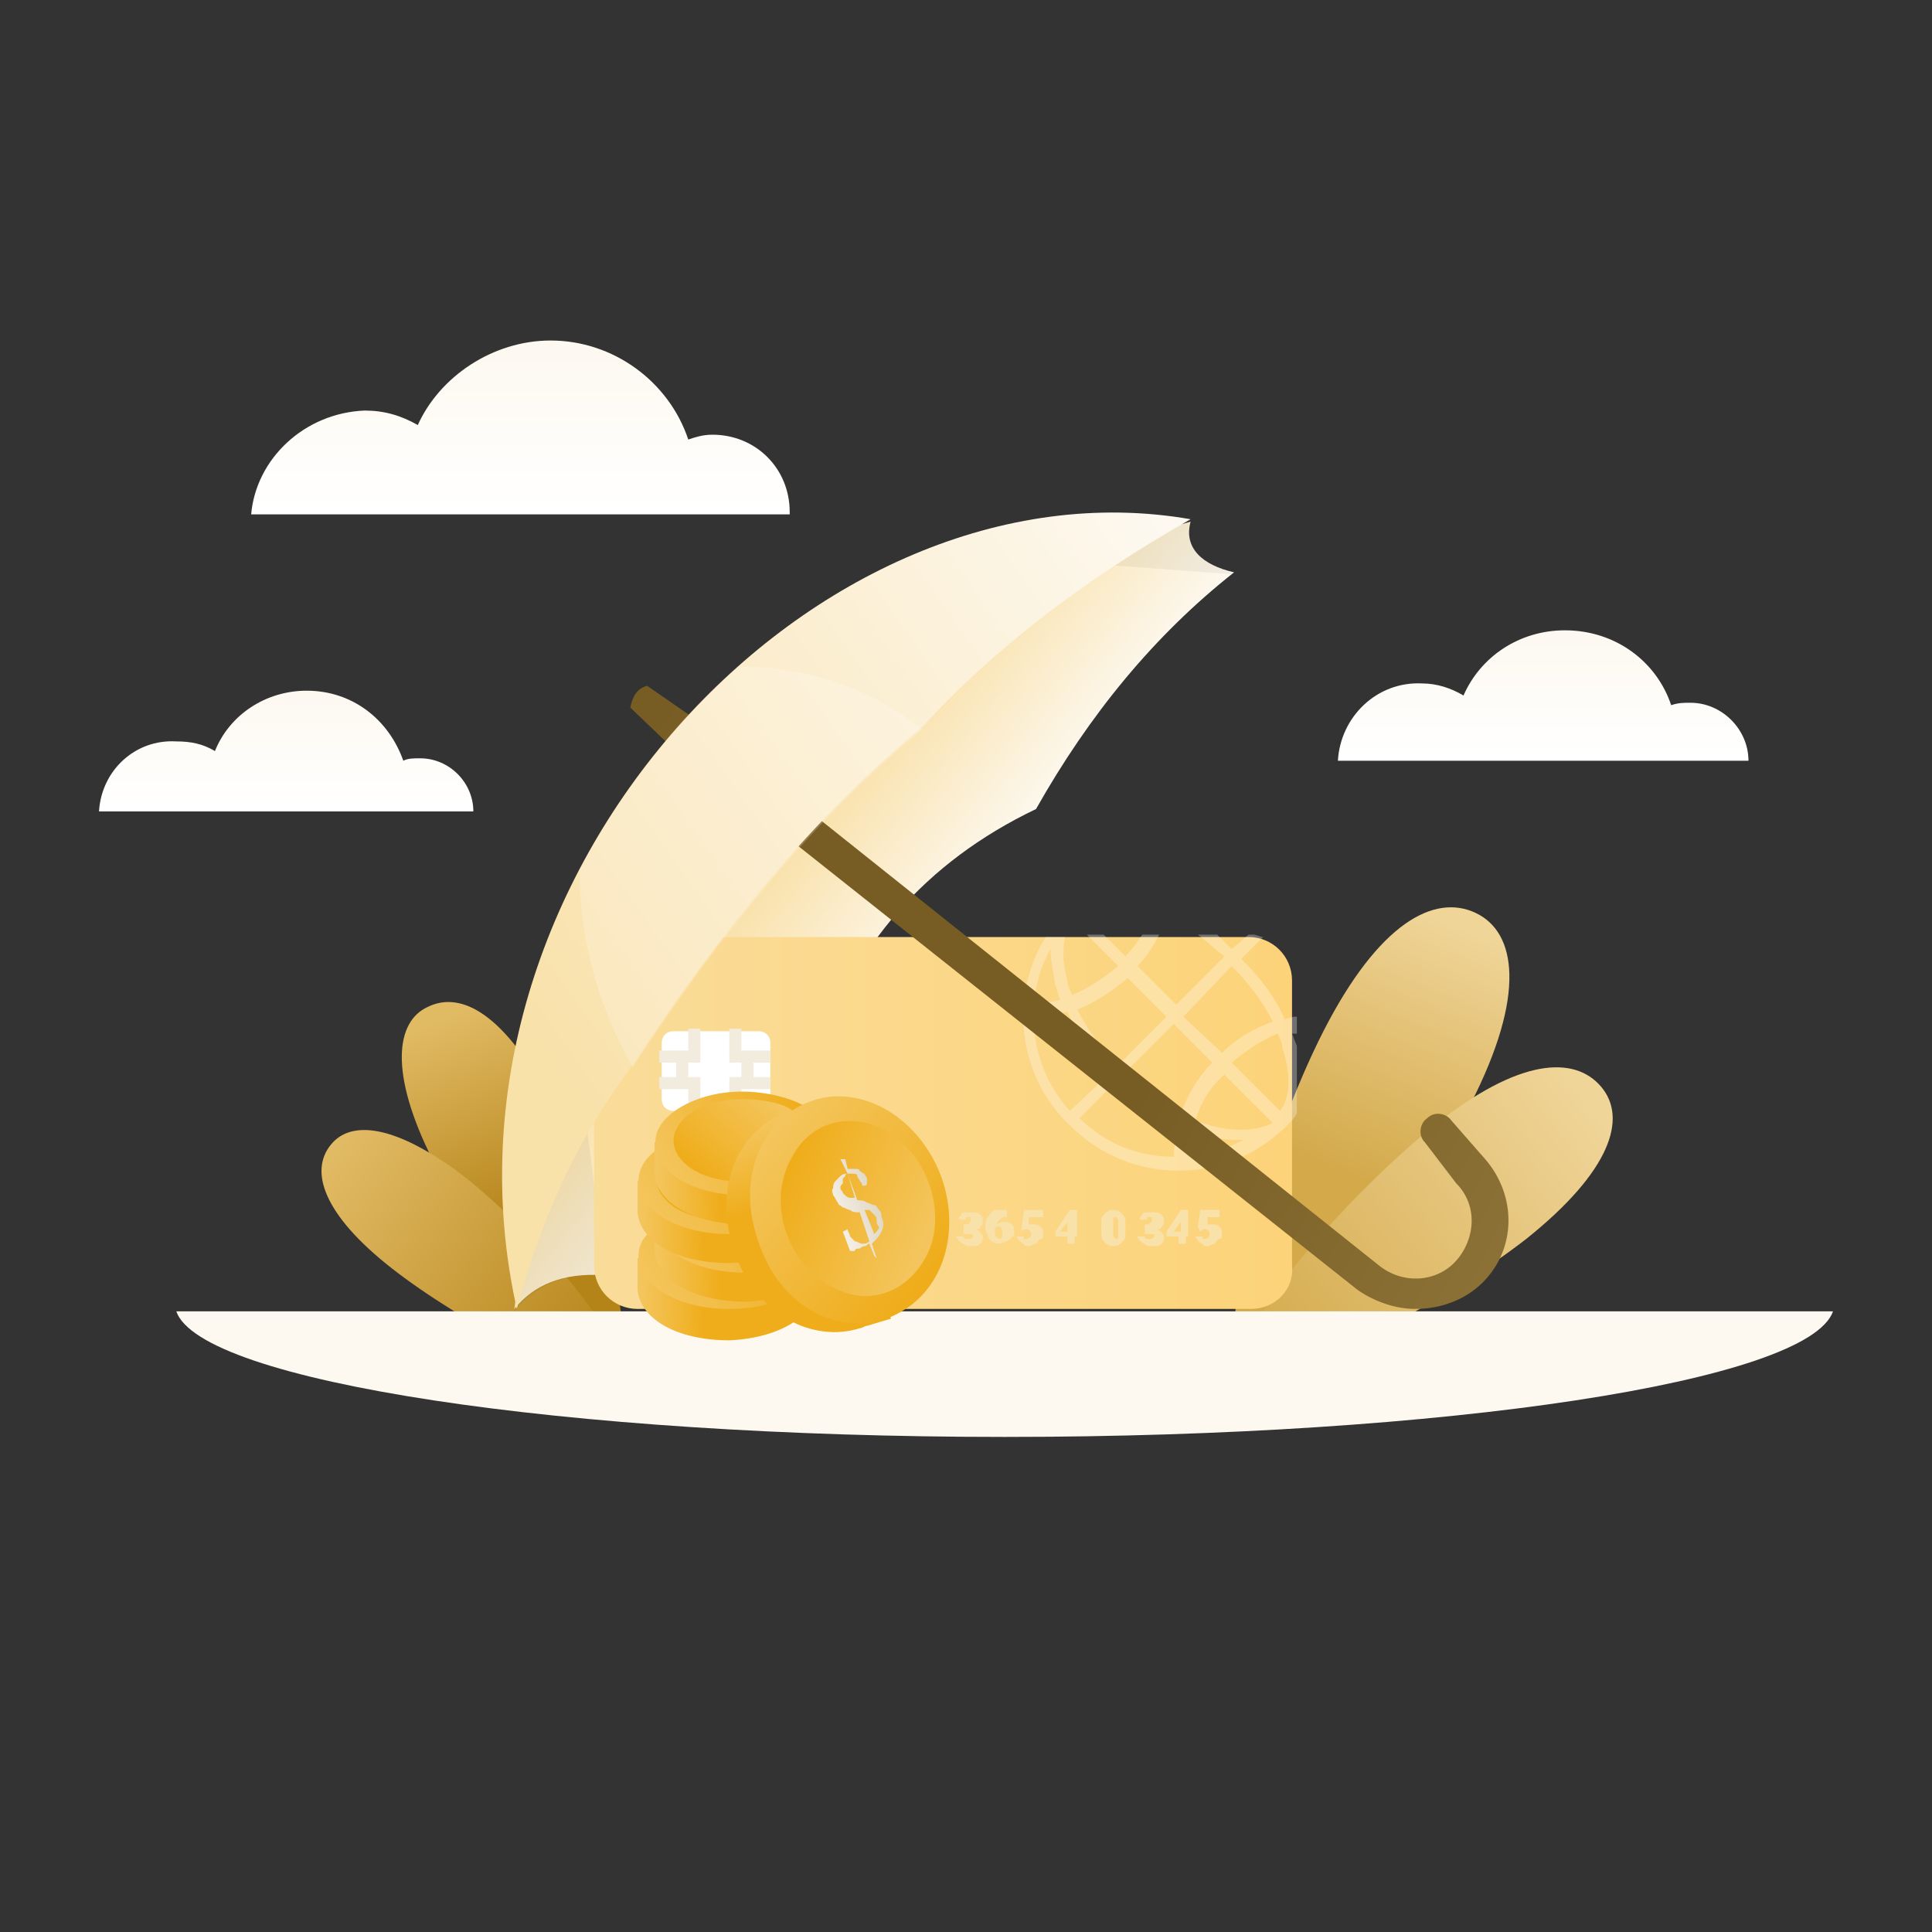
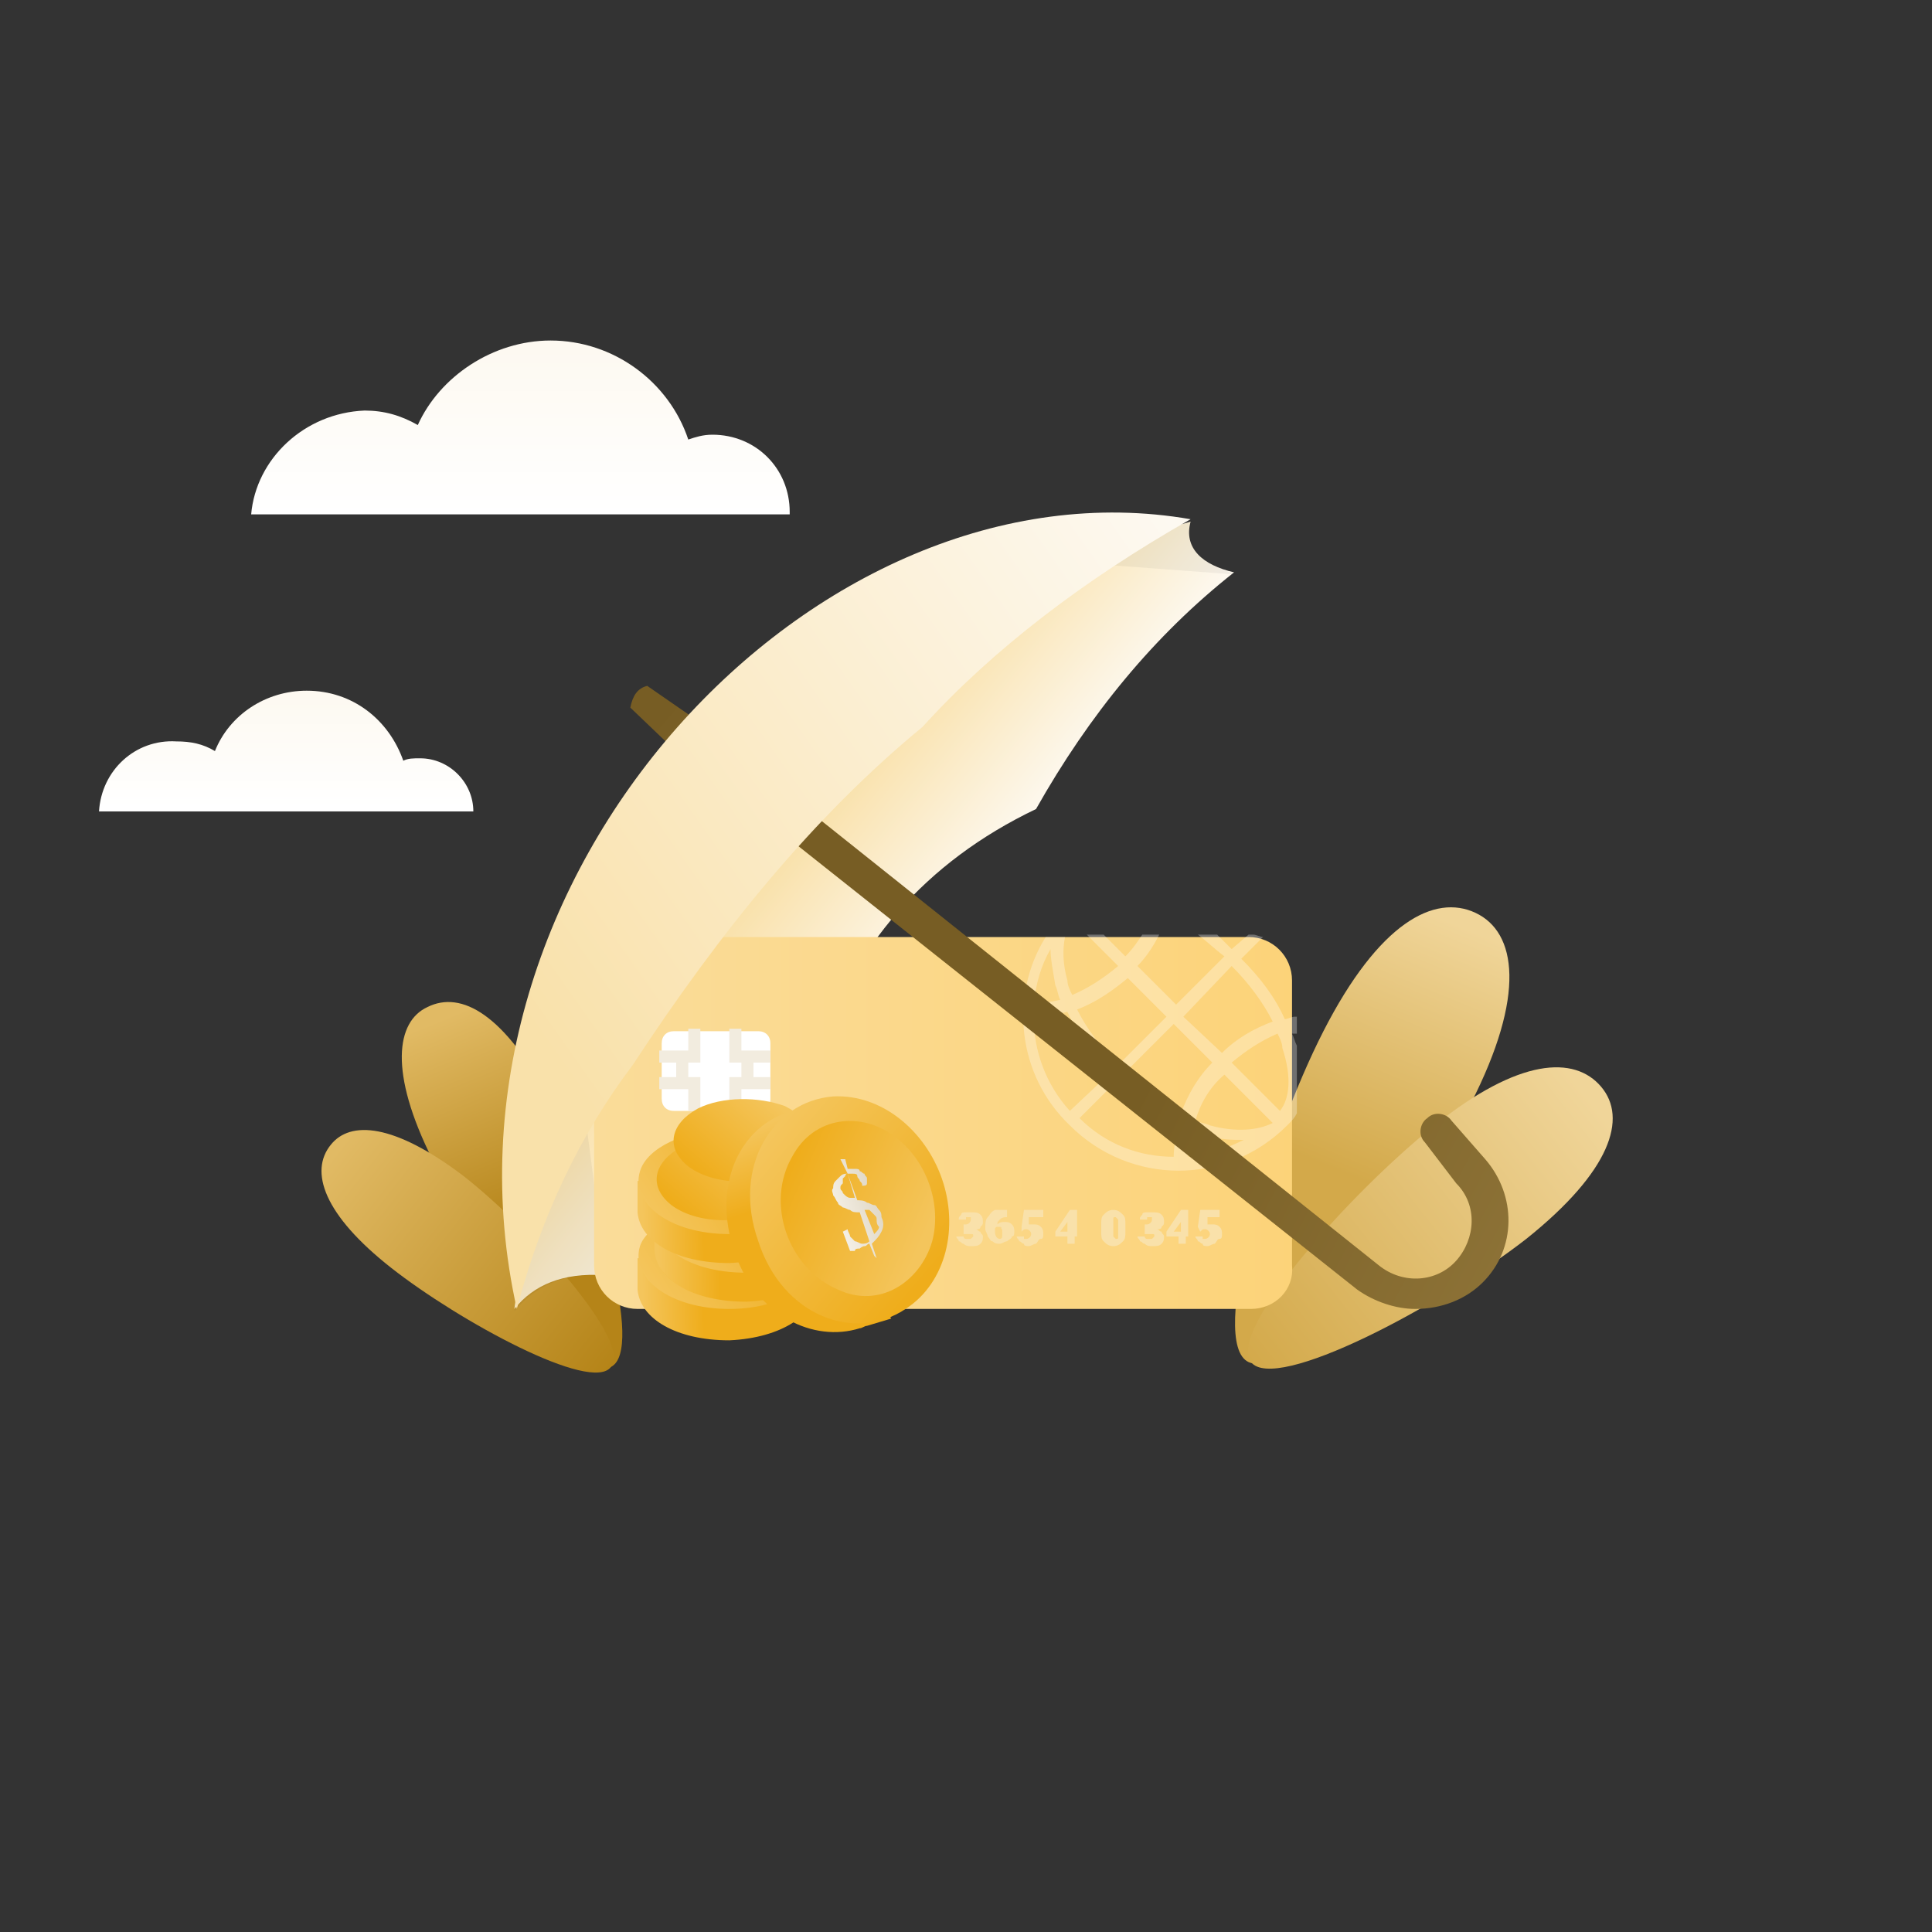
<svg xmlns="http://www.w3.org/2000/svg" xml:space="preserve" id="Insurance" x="0" y="0" enable-background="new 0 0 80 80" version="1.1" viewBox="0 0 80 80">
  <rect x="0" y="0" width="80" height="80" fill="#333333" stroke="none" />
  <g fill="#000000" class="color000000 svgShape">
    <g fill="#000000" class="color000000 svgShape">
      <linearGradient id="SVGID_1_" x1="4191.481" x2="4194.762" y1="-1383.943" y2="-1373.096" gradientTransform="matrix(.776 .633 -.633 .774 -4068.03 -1543.675)" gradientUnits="userSpaceOnUse">
        <stop offset="0" stop-color="#f0d599" class="stopColorf099dd svgShape" />
        <stop offset="1" stop-color="#d3a94a" class="stopColord34ac0 svgShape" />
      </linearGradient>
-       <path fill="url(#SVGID_1_)" d="M60.9,45.7c-2.3,4.5-7.5,11.5-9.2,10.7c-1.7-0.8,0.8-9.2,3.1-13.7c2.3-4.5,4.6-5.7,6.3-4.9    C62.8,38.6,63.2,41.2,60.9,45.7z" />
+       <path fill="url(#SVGID_1_)" d="M60.9,45.7c-2.3,4.5-7.5,11.5-9.2,10.7c-1.7-0.8,0.8-9.2,3.1-13.7c2.3-4.5,4.6-5.7,6.3-4.9    C62.8,38.6,63.2,41.2,60.9,45.7" />
      <linearGradient id="SVGID_2_" x1="4200.429" x2="4196.513" y1="-1381.65" y2="-1364.136" gradientTransform="matrix(.776 .633 -.633 .774 -4068.03 -1543.675)" gradientUnits="userSpaceOnUse">
        <stop offset="0" stop-color="#f0d599" class="stopColorf099dd svgShape" />
        <stop offset="1" stop-color="#d3a94a" class="stopColord34ac0 svgShape" />
      </linearGradient>
      <path fill="url(#SVGID_2_)" d="M59.4,46.6c-3.5,2.8-8.6,8.5-7.6,9.8c1,1.3,7.8-2.3,11.4-5.1c3.5-2.8,4.2-5,3.1-6.3    C65.2,43.7,62.9,43.8,59.4,46.6z" />
    </g>
    <g fill="#000000" class="color000000 svgShape">
      <linearGradient id="SVGID_3_" x1="7044.285" x2="7046.927" y1="-3711.838" y2="-3703.1" gradientTransform="matrix(-.776 .633 .633 .774 7833.681 -1543.675)" gradientUnits="userSpaceOnUse">
        <stop offset="0" stop-color="#e1ba64" class="stopColor64c2e1 svgShape" />
        <stop offset="1" stop-color="#b58418" class="stopColor1897b5 svgShape" />
      </linearGradient>
      <path fill="url(#SVGID_3_)" d="M17.9,48c1.8,3.7,6,9.3,7.4,8.6c1.4-0.7-0.6-7.4-2.5-11s-3.7-4.6-5.1-3.9    C16.4,42.3,16.1,44.4,17.9,48z" />
      <linearGradient id="SVGID_4_" x1="7051.492" x2="7048.338" y1="-3709.99" y2="-3695.882" gradientTransform="matrix(-.776 .633 .633 .774 7833.681 -1543.675)" gradientUnits="userSpaceOnUse">
        <stop offset="0" stop-color="#e1ba64" class="stopColor64c2e1 svgShape" />
        <stop offset="1" stop-color="#b58418" class="stopColor1897b5 svgShape" />
      </linearGradient>
      <path fill="url(#SVGID_4_)" d="M19.2,48.7c2.8,2.2,7,6.9,6.1,7.9c-0.8,1.1-6.3-1.9-9.1-4.1s-3.4-4-2.5-5.1    C14.5,46.4,16.3,46.5,19.2,48.7z" />
    </g>
-     <path fill="#fdf9f1" d="M7.3,54.3c1,2.9,16,5.2,34.3,5.2s33.3-2.3,34.3-5.2H7.3z" class="colorf1f5fd svgShape" />
    <linearGradient id="SVGID_5_" x1="38.072" x2="32.372" y1="40.096" y2="35.518" gradientUnits="userSpaceOnUse">
      <stop offset="0" stop-color="#fdf9f1" class="stopColorf1f5fd svgShape" />
      <stop offset="1" stop-color="#f9e1aa" class="stopColoraac8f9 svgShape" />
    </linearGradient>
    <path fill="url(#SVGID_5_)" d="M49.3,21.6l-2.5,0.7l-4.4,1.9L32.3,32L22.1,48.4l-0.8,5.8c0.8-1,2-1.5,3.7-1.4c2-3.8,4.9-6.8,8.8-9   c1.5-4.6,4.5-8.1,9.1-10.3c2.2-3.9,4.9-7.2,8.2-9.8C49.8,23.4,49,22.7,49.3,21.6z" />
    <linearGradient id="SVGID_6_" x1="38.028" x2="27.481" y1="38.587" y2="29.635" gradientUnits="userSpaceOnUse">
      <stop offset="0" stop-color="#997e41" class="stopColor416d99 svgShape" />
      <stop offset="1" stop-color="#775d24" class="stopColor244d77 svgShape" />
    </linearGradient>
    <path fill="url(#SVGID_6_)" d="M26.8,28.4l2.6,1.8l-1,1.3l-2.3-2.2C26.2,28.8,26.4,28.5,26.8,28.4z" />
    <path d="m49.3 21.6-2.5.7-2.2 1 6.7.5C49.8 23.4 49 22.7 49.3 21.6zM25.1 52.8l-1-7.6-2 3.3-.8 5.8C22.2 53.2 23.4 52.7 25.1 52.8z" opacity=".05" fill="#000000" class="color000000 svgShape" />
    <g fill="#000000" class="color000000 svgShape">
      <linearGradient id="SVGID_7_" x1="24.622" x2="53.589" y1="46.498" y2="46.498" gradientUnits="userSpaceOnUse">
        <stop offset="0" stop-color="#fadc99" class="stopColor99a9fa svgShape" />
        <stop offset="1" stop-color="#fcd379" class="stopColor797efc svgShape" />
      </linearGradient>
      <path fill="url(#SVGID_7_)" d="M51.8,54.2H26.4c-1,0-1.8-0.8-1.8-1.8V40.6c0-1,0.8-1.8,1.8-1.8h25.3c1,0,1.8,0.8,1.8,1.8v11.8    C53.6,53.4,52.8,54.2,51.8,54.2z" />
      <path fill="#ffffff" d="M31.4,46h-3.5c-0.3,0-0.5-0.2-0.5-0.5v-2.3c0-0.3,0.2-0.5,0.5-0.5h3.5c0.3,0,0.5,0.2,0.5,0.5v2.3    C31.9,45.8,31.7,46,31.4,46z" class="colorffffff svgShape" />
      <g fill="#000000" class="color000000 svgShape">
        <path fill="#f2ecdf" d="M29 44v-1.4h-.5v.9h-1.2V44H28v.6h-.7v.5h1.2V46H29v-1.4h-.5V44H29zM31.9 44v-.5h-1.2v-.9h-.5V44h.5v.6h-.5V46h.5v-.9h1.2v-.5h-.7V44H31.9z" class="colordfe5f2 svgShape" />
      </g>
      <g fill="#000000" class="color000000 svgShape">
        <g fill="#000000" class="color000000 svgShape">
          <path fill="#f9e1aa" d="M28.3 51.5h-.3v-1l-.3.1v-.2l.6-.2h0V51.5zM29.8 51c0 .2 0 .3-.1.4-.1.1-.2.2-.4.2-.2 0-.3-.1-.4-.2-.1-.1-.1-.2-.1-.4v-.3c0-.2 0-.3.1-.4.1-.1.2-.2.4-.2s.3.1.4.2c.1.1.1.2.1.4V51zM29.5 50.7c0-.1 0-.2 0-.2 0 0-.1-.1-.1-.1-.1 0-.1 0-.1.1 0 0 0 .1 0 .2V51c0 .1 0 .2 0 .2 0 0 .1.1.1.1.1 0 .1 0 .1-.1 0 0 0-.1 0-.2V50.7zM31.2 51.5h-1v-.2l.4-.5c.1-.1.2-.2.2-.3 0-.1 0-.1 0-.1 0 0-.1 0-.1 0 0 0-.1 0-.1.1 0 0 0 .1 0 .2h-.3c0-.1 0-.2.1-.2 0-.1.1-.1.2-.2.1 0 .2-.1.3-.1.2 0 .3 0 .3.1.1.1.1.2.1.3 0 .1 0 .1 0 .2 0 .1-.1.1-.1.2 0 .1-.1.1-.2.2l-.2.2h.5V51.5zM32.3 51.5h-.3v-1l-.3.1v-.2l.6-.2h0V51.5zM34.5 51c0 .2 0 .3-.1.4-.1.1-.2.2-.4.2-.2 0-.3-.1-.4-.2-.1-.1-.1-.2-.1-.4v-.3c0-.2 0-.3.1-.4.1-.1.2-.2.4-.2.2 0 .3.1.4.2.1.1.1.2.1.4V51zM34.2 50.7c0-.1 0-.2 0-.2 0 0-.1-.1-.1-.1-.1 0-.1 0-.1.1 0 0 0 .1 0 .2V51c0 .1 0 .2 0 .2 0 0 .1.1.1.1.1 0 .1 0 .1-.1 0 0 0-.1 0-.2V50.7zM35.2 50.7h.2c.1 0 .2-.1.2-.2 0 0 0-.1 0-.1 0 0-.1 0-.1 0 0 0-.1 0-.1 0 0 0 0 .1 0 .1h-.3c0-.1 0-.1.1-.2 0-.1.1-.1.2-.1.1 0 .2 0 .2 0 .2 0 .3 0 .4.1.1.1.1.2.1.3 0 .1 0 .1-.1.2 0 .1-.1.1-.2.1.1 0 .1.1.2.1 0 .1.1.1.1.2 0 .1 0 .2-.1.3-.1.1-.2.1-.4.1-.1 0-.2 0-.3-.1-.1 0-.1-.1-.2-.1 0-.1-.1-.1-.1-.2h.3c0 0 0 .1.1.1 0 0 .1 0 .1 0 .1 0 .1 0 .1 0 0 0 .1-.1.1-.1 0-.1 0-.1-.1-.1 0 0-.1 0-.1 0h-.2V50.7zM37.2 51.5h-1v-.2l.4-.5c.1-.1.2-.2.2-.3 0-.1 0-.1 0-.1 0 0-.1 0-.1 0 0 0-.1 0-.1.1 0 0 0 .1 0 .2h-.3c0-.1 0-.2.1-.2 0-.1.1-.1.2-.2.1 0 .2-.1.3-.1.2 0 .3 0 .3.1.1.1.1.2.1.3 0 .1 0 .1 0 .2 0 .1-.1.1-.1.2 0 .1-.1.1-.2.2l-.2.2h.5V51.5zM38.3 51.5H38v-1l-.3.1v-.2l.6-.2h0V51.5zM39.9 50.7H40c.1 0 .2-.1.2-.2 0 0 0-.1 0-.1 0 0-.1 0-.1 0 0 0-.1 0-.1 0 0 0 0 .1 0 .1h-.3c0-.1 0-.1.1-.2 0-.1.1-.1.2-.1.1 0 .2 0 .2 0 .2 0 .3 0 .4.1.1.1.1.2.1.3 0 .1 0 .1-.1.2 0 .1-.1.1-.2.1.1 0 .1.1.2.1 0 .1.1.1.1.2 0 .1 0 .2-.1.3-.1.1-.2.1-.4.1-.1 0-.2 0-.3-.1-.1 0-.1-.1-.2-.1 0-.1-.1-.1-.1-.2h.3c0 0 0 .1.1.1 0 0 .1 0 .1 0 .1 0 .1 0 .1 0 0 0 .1-.1.1-.1 0-.1 0-.1-.1-.1 0 0-.1 0-.1 0h-.2V50.7zM41.7 50.1v.3h0c-.1 0-.2 0-.3.1s-.1.1-.1.2c.1-.1.2-.1.3-.1.1 0 .2 0 .3.1.1.1.1.2.1.3 0 .1 0 .2-.1.2 0 .1-.1.1-.2.2-.1 0-.2.1-.3.1-.1 0-.2 0-.3-.1-.1 0-.1-.1-.2-.2 0-.1-.1-.2-.1-.3v-.1c0-.1 0-.3.1-.4.1-.1.1-.2.3-.3C41.4 50.1 41.5 50.1 41.7 50.1L41.7 50.1zM41.4 50.8c0 0-.1 0-.1 0 0 0-.1 0-.1.1V51c0 .2.1.3.2.3 0 0 .1 0 .1-.1 0 0 0-.1 0-.2 0-.1 0-.1-.1-.2C41.5 50.9 41.5 50.8 41.4 50.8zM42.3 50.8l.1-.7h.8v.3h-.6l0 .3c0 0 .1 0 .1 0 0 0 .1 0 .1 0 .1 0 .2 0 .3.1.1.1.1.2.1.3 0 .1 0 .2-.1.2s-.1.1-.2.2c-.1 0-.2.1-.3.1-.1 0-.2 0-.2-.1-.1 0-.1-.1-.2-.1 0-.1-.1-.1-.1-.2h.3c0 .1 0 .1 0 .1 0 0 .1 0 .1 0 .1 0 .2-.1.2-.2 0-.1-.1-.2-.2-.2-.1 0-.1 0-.2.1L42.3 50.8zM44.5 51h.1v.2h-.1v.3h-.3v-.3h-.5l0-.2.6-.9v0h.3V51zM43.9 51h.3v-.4l0 0L43.9 51zM46.6 51c0 .2 0 .3-.1.4-.1.1-.2.2-.4.2-.2 0-.3-.1-.4-.2-.1-.1-.1-.2-.1-.4v-.3c0-.2 0-.3.1-.4.1-.1.2-.2.4-.2s.3.1.4.2c.1.1.1.2.1.4V51zM46.3 50.7c0-.1 0-.2 0-.2 0 0-.1-.1-.1-.1-.1 0-.1 0-.1.1 0 0 0 .1 0 .2V51c0 .1 0 .2 0 .2 0 0 .1.1.1.1.1 0 .1 0 .1-.1 0 0 0-.1 0-.2V50.7zM47.3 50.7h.2c.1 0 .2-.1.2-.2 0 0 0-.1 0-.1 0 0-.1 0-.1 0 0 0-.1 0-.1 0 0 0 0 .1 0 .1h-.3c0-.1 0-.1.1-.2 0-.1.1-.1.2-.1.1 0 .2 0 .2 0 .2 0 .3 0 .4.1.1.1.1.2.1.3 0 .1 0 .1-.1.2 0 .1-.1.1-.2.1.1 0 .1.1.2.1 0 .1.1.1.1.2 0 .1 0 .2-.1.3-.1.1-.2.1-.4.1-.1 0-.2 0-.3-.1-.1 0-.1-.1-.2-.1 0-.1-.1-.1-.1-.2h.3c0 0 0 .1.1.1 0 0 .1 0 .1 0 .1 0 .1 0 .1 0 0 0 .1-.1.1-.1 0-.1 0-.1-.1-.1 0 0-.1 0-.1 0h-.2V50.7zM49.1 51h.1v.2h-.1v.3h-.3v-.3h-.5l0-.2.6-.9v0h.3V51zM48.6 51h.3v-.4l0 0L48.6 51zM49.6 50.8l.1-.7h.8v.3H50l0 .3c0 0 .1 0 .1 0 0 0 .1 0 .1 0 .1 0 .2 0 .3.1.1.1.1.2.1.3 0 .1 0 .2-.1.2s-.1.1-.2.2c-.1 0-.2.1-.3.1-.1 0-.2 0-.2-.1-.1 0-.1-.1-.2-.1 0-.1-.1-.1-.1-.2h.3c0 .1 0 .1 0 .1 0 0 .1 0 .1 0 .1 0 .2-.1.2-.2 0-.1-.1-.2-.2-.2-.1 0-.1 0-.2.1L49.6 50.8z" class="coloraac8f9 svgShape" />
        </g>
      </g>
      <path fill="#ffffff" d="M53.6,42.1c-0.1,0-0.3,0.1-0.4,0.1c-0.4-0.9-1-1.7-1.8-2.5l0.9-0.9c-0.1,0-0.3-0.1-0.4-0.1    h-0.2L51,39.3c-0.2-0.2-0.4-0.4-0.6-0.6h-0.8c0.4,0.3,0.7,0.6,1.1,0.9l-2,2l-1.6-1.6c0.4-0.4,0.7-0.9,0.9-1.3h-0.7    c-0.2,0.3-0.4,0.6-0.7,0.9l-0.9-0.9H45l1.3,1.3c-0.6,0.5-1.2,0.9-1.9,1.2c-0.1-0.2-0.2-0.4-0.2-0.6c-0.2-0.7-0.2-1.3-0.1-1.8h-0.8    c-1.5,2.4-1.2,5.7,1,7.8c2.5,2.5,6.5,2.5,9,0c0.2-0.2,0.3-0.3,0.4-0.5v-2.8c-0.1-0.2-0.1-0.3-0.2-0.5c0.1,0,0.1,0,0.2,0V42.1z     M51,40c0.7,0.7,1.3,1.5,1.7,2.3c-0.8,0.3-1.5,0.7-2.1,1.3L49,42.1L51,40z M46.7,40.5l1.6,1.6l-2,2c-0.7-0.7-1.3-1.5-1.7-2.3    C45.4,41.5,46.1,41,46.7,40.5z M43.5,39.3c0,0.4,0.1,0.9,0.2,1.5c0.1,0.2,0.1,0.4,0.2,0.6c-0.4,0.1-0.7,0.1-1.1,0.2    C42.9,40.7,43.1,40,43.5,39.3z M42.8,42.1c0.5,0,0.9-0.1,1.4-0.2c0.4,0.9,1,1.7,1.8,2.5L44.3,46C43.3,44.9,42.8,43.5,42.8,42.1z     M48.6,47.9c-1.4,0-2.8-0.5-3.9-1.6l1.6-1.6c0.8,0.8,1.7,1.4,2.5,1.8C48.7,47,48.6,47.5,48.6,47.9z M46.6,44.4l2-2l1.6,1.6    c-0.6,0.6-1,1.3-1.3,2.1C48.2,45.7,47.4,45.1,46.6,44.4z M49.2,47.9c0-0.4,0.1-0.7,0.2-1.1c0.2,0.1,0.4,0.1,0.6,0.2    c0.5,0.2,1,0.2,1.5,0.2C50.7,47.6,50,47.8,49.2,47.9z M50.1,46.6c-0.2-0.1-0.4-0.1-0.6-0.2c0.2-0.7,0.6-1.4,1.2-1.9l2,2    C52.1,46.8,51.2,46.9,50.1,46.6z M53,46l-2-2c0.6-0.5,1.2-0.9,1.9-1.2c0.1,0.2,0.2,0.4,0.2,0.6C53.5,44.6,53.4,45.5,53,46z" opacity=".3" class="colorffffff svgShape" />
    </g>
    <g fill="#000000" class="color000000 svgShape">
      <linearGradient id="SVGID_8_" x1="71.336" x2="47.582" y1="56.767" y2="44.359" gradientUnits="userSpaceOnUse">
        <stop offset="0" stop-color="#997e41" class="stopColor416d99 svgShape" />
        <stop offset="1" stop-color="#775d24" class="stopColor244d77 svgShape" />
      </linearGradient>
      <path fill="url(#SVGID_8_)" d="M58.6,54.2c-0.8,0-1.7-0.3-2.4-0.8L31.5,33.8c-0.3-0.2-0.4-0.7-0.1-1c0.2-0.3,0.7-0.4,1-0.1    l24.7,19.7c1,0.8,2.4,0.7,3.2-0.2c0.8-0.9,0.9-2.3,0-3.2L59,47.3c-0.3-0.3-0.2-0.8,0.1-1c0.3-0.3,0.8-0.2,1,0.1l1.4,1.6    c1.3,1.5,1.3,3.7-0.1,5.1C60.7,53.8,59.7,54.2,58.6,54.2z" />
    </g>
    <linearGradient id="SVGID_9_" x1="50.1" x2="22.521" y1="23.792" y2="43.221" gradientUnits="userSpaceOnUse">
      <stop offset="0" stop-color="#fdf9f1" class="stopColorf1f5fd svgShape" />
      <stop offset="1" stop-color="#f9e1aa" class="stopColoraac8f9 svgShape" />
    </linearGradient>
    <path fill="url(#SVGID_9_)" d="M21.4,54.2c-4-17.9,12.4-35.4,27.9-32.7c-4.4,2.5-8.2,5.4-11.1,8.6c-4.5,3.7-8.4,8.5-12,14   C24,47,22.4,50.4,21.4,54.2z" />
-     <path fill="#ffffff" d="M38.2,30.2c-2.3-1.8-4.9-2.6-7.6-2.6c-2.6,2.3-4.9,5.2-6.6,8.4c0,3,0.8,5.7,2.2,8.2   C29.8,38.7,33.7,33.9,38.2,30.2z" opacity=".2" class="colorffffff svgShape" />
    <g fill="#000000" class="color000000 svgShape">
      <g fill="#000000" class="color000000 svgShape">
        <g fill="#000000" class="color000000 svgShape">
          <linearGradient id="SVGID_10_" x1="-779.583" x2="-779.583" y1="-907.47" y2="-904.937" gradientTransform="rotate(-91.431 91.927 -820.334)scale(1)" gradientUnits="userSpaceOnUse">
            <stop offset="0" stop-color="#f4c55c" class="stopColorfaa34d svgShape" />
            <stop offset="1" stop-color="#efad1b" class="stopColoref7b1b svgShape" />
          </linearGradient>
          <path fill="url(#SVGID_10_)" d="M30,50.6c1.5,0,3,0.5,3.6,1.4l0.2,0l0,0.6c0,0.1,0,0.6,0,0.7l0,0c0,1.1-1.4,2.1-3.6,2.2      c-2.2,0-3.7-0.9-3.8-2.1l0-0.7l0-0.6l0.2,0C27,51.2,28.5,50.6,30,50.6z" />
          <linearGradient id="SVGID_11_" x1="-780.409" x2="-777.13" y1="-906.795" y2="-901.264" gradientTransform="rotate(-91.431 91.927 -820.334)scale(1)" gradientUnits="userSpaceOnUse">
            <stop offset="0" stop-color="#f4c55c" class="stopColorfaa34d svgShape" />
            <stop offset="1" stop-color="#efad1b" class="stopColoref7b1b svgShape" />
          </linearGradient>
          <path fill="url(#SVGID_11_)" d="M30,49.9c1.6,0,3.2,0.6,3.7,1.6c0.5,1.3-0.9,2.7-3.5,2.7c-2.5,0-4.1-1.3-3.7-2.6      C26.8,50.7,28.4,50,30,49.9z" />
          <linearGradient id="SVGID_12_" x1="-777.004" x2="-780.107" y1="-902.552" y2="-905.411" gradientTransform="rotate(-91.431 91.927 -820.334)scale(1)" gradientUnits="userSpaceOnUse">
            <stop offset="0" stop-color="#f4c55c" class="stopColorfaa34d svgShape" />
            <stop offset="1" stop-color="#efad1b" class="stopColoref7b1b svgShape" />
          </linearGradient>
          <path fill="url(#SVGID_12_)" d="M32.4,52.9c-1.1,0.9-3.4,1-4.6,0.1c-1-0.8-0.7-1.8,0.4-2.4c1-0.5,2.5-0.5,3.6-0.1      C33,51.1,33.4,52.1,32.4,52.9z" />
        </g>
        <g fill="#000000" class="color000000 svgShape">
          <linearGradient id="SVGID_13_" x1="-778.028" x2="-778.028" y1="-906.768" y2="-904.235" gradientTransform="rotate(-91.431 91.927 -820.334)scale(1)" gradientUnits="userSpaceOnUse">
            <stop offset="0" stop-color="#f4c55c" class="stopColorfaa34d svgShape" />
            <stop offset="1" stop-color="#efad1b" class="stopColoref7b1b svgShape" />
          </linearGradient>
          <path fill="url(#SVGID_13_)" d="M30.7,49c1.5,0,3,0.5,3.6,1.4l0.2,0l0,0.6c0,0.1,0,0.6,0,0.7l0,0c0,1.1-1.4,2.1-3.6,2.2      c-2.2,0-3.7-0.9-3.8-2.1l0-0.7l0-0.6l0.2,0C27.7,49.6,29.2,49,30.7,49z" />
          <linearGradient id="SVGID_14_" x1="-778.853" x2="-775.574" y1="-906.093" y2="-900.562" gradientTransform="rotate(-91.431 91.927 -820.334)scale(1)" gradientUnits="userSpaceOnUse">
            <stop offset="0" stop-color="#f4c55c" class="stopColorfaa34d svgShape" />
            <stop offset="1" stop-color="#efad1b" class="stopColoref7b1b svgShape" />
          </linearGradient>
          <path fill="url(#SVGID_14_)" d="M30.7,48.4c1.6,0,3.2,0.6,3.7,1.6c0.5,1.3-0.9,2.7-3.5,2.7s-4.1-1.3-3.7-2.6      C27.5,49.1,29,48.4,30.7,48.4z" />
          <linearGradient id="SVGID_15_" x1="-775.448" x2="-778.551" y1="-901.85" y2="-904.709" gradientTransform="rotate(-91.431 91.927 -820.334)scale(1)" gradientUnits="userSpaceOnUse">
            <stop offset="0" stop-color="#f4c55c" class="stopColorfaa34d svgShape" />
            <stop offset="1" stop-color="#efad1b" class="stopColoref7b1b svgShape" />
          </linearGradient>
          <path fill="url(#SVGID_15_)" d="M33.1,51.3c-1.1,0.9-3.4,1-4.6,0.1c-1-0.8-0.7-1.8,0.4-2.4c1-0.5,2.5-0.5,3.6-0.1      C33.7,49.5,34,50.5,33.1,51.3z" />
        </g>
        <g fill="#000000" class="color000000 svgShape">
          <linearGradient id="SVGID_16_" x1="-776.449" x2="-776.449" y1="-907.392" y2="-904.858" gradientTransform="rotate(-91.431 91.927 -820.334)scale(1)" gradientUnits="userSpaceOnUse">
            <stop offset="0" stop-color="#f4c55c" class="stopColorfaa34d svgShape" />
            <stop offset="1" stop-color="#efad1b" class="stopColoref7b1b svgShape" />
          </linearGradient>
          <path fill="url(#SVGID_16_)" d="M30,47.4c1.5,0,3,0.5,3.6,1.4l0.2,0l0,0.6c0,0.1,0,0.6,0,0.7l0,0c0,1.1-1.4,2.1-3.6,2.2      c-2.2,0-3.7-0.9-3.8-2.1l0-0.7l0-0.6l0.2,0C27,48.1,28.5,47.4,30,47.4z" />
          <linearGradient id="SVGID_17_" x1="-777.275" x2="-773.996" y1="-906.716" y2="-901.186" gradientTransform="rotate(-91.431 91.927 -820.334)scale(1)" gradientUnits="userSpaceOnUse">
            <stop offset="0" stop-color="#f4c55c" class="stopColorfaa34d svgShape" />
            <stop offset="1" stop-color="#efad1b" class="stopColoref7b1b svgShape" />
          </linearGradient>
          <path fill="url(#SVGID_17_)" d="M30,46.8c1.6,0,3.2,0.6,3.7,1.6c0.5,1.3-0.9,2.7-3.5,2.7c-2.5,0-4.1-1.3-3.7-2.6      C26.8,47.5,28.4,46.8,30,46.8z" />
          <linearGradient id="SVGID_18_" x1="-773.87" x2="-776.973" y1="-902.473" y2="-905.333" gradientTransform="rotate(-91.431 91.927 -820.334)scale(1)" gradientUnits="userSpaceOnUse">
            <stop offset="0" stop-color="#f4c55c" class="stopColorfaa34d svgShape" />
            <stop offset="1" stop-color="#efad1b" class="stopColoref7b1b svgShape" />
          </linearGradient>
          <path fill="url(#SVGID_18_)" d="M32.4,49.8c-1.1,0.9-3.4,1-4.6,0.1c-1-0.8-0.7-1.8,0.4-2.4c1-0.5,2.5-0.5,3.6-0.1      C33,48,33.4,49,32.4,49.8z" />
        </g>
        <g fill="#000000" class="color000000 svgShape">
          <linearGradient id="SVGID_19_" x1="-774.894" x2="-774.894" y1="-906.69" y2="-904.156" gradientTransform="rotate(-91.431 91.927 -820.334)scale(1)" gradientUnits="userSpaceOnUse">
            <stop offset="0" stop-color="#f4c55c" class="stopColorfaa34d svgShape" />
            <stop offset="1" stop-color="#efad1b" class="stopColoref7b1b svgShape" />
          </linearGradient>
-           <path fill="url(#SVGID_19_)" d="M30.7,45.8c1.5,0,3,0.5,3.6,1.4l0.2,0l0,0.6c0,0.1,0,0.6,0,0.7l0,0c0,1.1-1.4,2.1-3.6,2.2      c-2.2,0-3.7-0.9-3.8-2.1l0-0.7l0-0.6l0.2,0C27.7,46.5,29.2,45.9,30.7,45.8z" />
          <linearGradient id="SVGID_20_" x1="-775.719" x2="-772.44" y1="-906.014" y2="-900.484" gradientTransform="rotate(-91.431 91.927 -820.334)scale(1)" gradientUnits="userSpaceOnUse">
            <stop offset="0" stop-color="#f4c55c" class="stopColorfaa34d svgShape" />
            <stop offset="1" stop-color="#efad1b" class="stopColoref7b1b svgShape" />
          </linearGradient>
-           <path fill="url(#SVGID_20_)" d="M30.7,45.2c1.6,0,3.2,0.6,3.7,1.6c0.5,1.3-0.9,2.7-3.5,2.7s-4.1-1.3-3.7-2.6      C27.5,46,29,45.2,30.7,45.2z" />
          <linearGradient id="SVGID_21_" x1="-772.314" x2="-775.417" y1="-901.771" y2="-904.631" gradientTransform="rotate(-91.431 91.927 -820.334)scale(1)" gradientUnits="userSpaceOnUse">
            <stop offset="0" stop-color="#f4c55c" class="stopColorfaa34d svgShape" />
            <stop offset="1" stop-color="#efad1b" class="stopColoref7b1b svgShape" />
          </linearGradient>
          <path fill="url(#SVGID_21_)" d="M33.1,48.2c-1.1,0.9-3.4,1-4.6,0.1c-1-0.8-0.7-1.8,0.4-2.4c1-0.5,2.5-0.5,3.6-0.1      C33.7,46.4,34,47.4,33.1,48.2z" />
        </g>
      </g>
      <g fill="#000000" class="color000000 svgShape">
        <linearGradient id="SVGID_22_" x1="-225.415" x2="-225.415" y1="-192.128" y2="-188.878" gradientTransform="rotate(-19.074 612.947 -840.828)" gradientUnits="userSpaceOnUse">
          <stop offset="0" stop-color="#f4c55c" class="stopColorfaa34d svgShape" />
          <stop offset="1" stop-color="#efad1b" class="stopColoref7b1b svgShape" />
        </linearGradient>
        <path fill="url(#SVGID_22_)" d="M37.9,49.2c0.6,1.8,0.2,4-1.1,5.2l0.1,0.2l-1,0.3c-0.1,0-0.2,0.1-0.3,0.1l0,0     c-1.9,0.6-4.3-0.5-5.2-3.2c-0.9-2.7,0.2-5,2.1-5.7l0.3-0.1l1-0.3l0.1,0.2C35.6,45.9,37.2,47.4,37.9,49.2z" />
        <linearGradient id="SVGID_23_" x1="-226.6" x2="-222.125" y1="-191.495" y2="-183.949" gradientTransform="rotate(-19.074 612.947 -840.828)" gradientUnits="userSpaceOnUse">
          <stop offset="0" stop-color="#f4c55c" class="stopColorfaa34d svgShape" />
          <stop offset="1" stop-color="#efad1b" class="stopColoref7b1b svgShape" />
        </linearGradient>
        <path fill="url(#SVGID_23_)" d="M39,48.8c0.7,2,0.2,4.3-1.5,5.4c-2.1,1.4-5.1,0.3-6.1-2.8c-1.1-3.1,0.6-5.8,3.1-6     C36.5,45.3,38.3,46.8,39,48.8z" />
        <linearGradient id="SVGID_24_" x1="-221.685" x2="-226.274" y1="-185.543" y2="-189.771" gradientTransform="rotate(-19.074 612.947 -840.828)" gradientUnits="userSpaceOnUse">
          <stop offset="0" stop-color="#f4c55c" class="stopColorfaa34d svgShape" />
          <stop offset="1" stop-color="#efad1b" class="stopColoref7b1b svgShape" />
        </linearGradient>
        <path fill="url(#SVGID_24_)" d="M34.7,53.4c-2.1-0.9-3-3.6-1.9-5.5c0.9-1.7,2.9-1.9,4.3-0.8c1.3,1,1.9,2.8,1.5,4.3     C38.1,53.1,36.4,54.2,34.7,53.4z" />
      </g>
      <g fill="#000000" class="color000000 svgShape">
        <linearGradient id="SVGID_25_" x1="-224.88" x2="-222.991" y1="-187.601" y2="-187.601" gradientTransform="rotate(-19.074 612.947 -840.828)" gradientUnits="userSpaceOnUse">
          <stop offset="0" stop-color="#f5f0e6" class="stopColore6edf5 svgShape" />
          <stop offset="1" stop-color="#e0d8c6" class="stopColorc6d3e0 svgShape" />
        </linearGradient>
        <path fill="url(#SVGID_25_)" d="M35.1,48.4c0.1,0,0.2,0,0.3,0c0.1,0,0.2,0,0.2,0.1c0.1,0,0.1,0.1,0.2,0.1c0,0.1,0.1,0.1,0.1,0.2     c0,0.1,0,0.2,0,0.2c0,0.1-0.1,0.1-0.2,0.1c0-0.1,0-0.1-0.1-0.2c0-0.1-0.1-0.1-0.1-0.2c0-0.1-0.1-0.1-0.2-0.1c-0.1,0-0.1,0-0.2,0     l0.4,1.1c0.1,0,0.3,0,0.4,0.1c0.1,0,0.2,0.1,0.3,0.1c0.1,0,0.1,0.1,0.2,0.2c0.1,0.1,0.1,0.2,0.1,0.3c0.1,0.2,0.1,0.4,0,0.6     c-0.1,0.2-0.2,0.3-0.4,0.5l0.2,0.6L36.2,52L36,51.5c-0.1,0-0.1,0.1-0.2,0.1c-0.1,0-0.2,0.1-0.2,0.1c-0.1,0-0.2,0-0.2,0.1     c-0.1,0-0.2,0-0.2,0l-0.3-0.8l0.2-0.1c0,0.1,0.1,0.2,0.1,0.3c0.1,0.1,0.1,0.1,0.2,0.2c0.1,0,0.2,0.1,0.3,0.1c0.1,0,0.2,0,0.3-0.1     l-0.4-1.2c-0.2,0-0.3,0-0.4-0.1c-0.1,0-0.2-0.1-0.3-0.1c-0.1-0.1-0.2-0.1-0.2-0.2c-0.1-0.1-0.1-0.2-0.2-0.3c0-0.1-0.1-0.2,0-0.3     c0-0.1,0-0.2,0.1-0.3c0.1-0.1,0.1-0.1,0.2-0.2c0.1-0.1,0.2-0.1,0.3-0.1L34.8,48l0.2,0L35.1,48.4z M34.8,49.2     c0,0.1,0.1,0.1,0.1,0.2c0,0,0.1,0.1,0.1,0.1c0,0,0.1,0.1,0.2,0.1c0.1,0,0.1,0,0.2,0l-0.3-1c-0.1,0-0.1,0.1-0.1,0.1     c0,0-0.1,0.1-0.1,0.1c0,0,0,0.1,0,0.2C34.8,49.1,34.8,49.1,34.8,49.2z M36.3,50.5c0-0.1,0-0.1-0.1-0.2c0,0-0.1-0.1-0.1-0.1     c0,0-0.1-0.1-0.1-0.1c-0.1,0-0.1,0-0.2,0l0.4,1c0.1-0.1,0.2-0.2,0.2-0.3C36.3,50.7,36.3,50.6,36.3,50.5z" />
      </g>
    </g>
    <linearGradient id="SVGID_26_" x1="4877.548" x2="4877.548" y1="21.253" y2="14.485" gradientTransform="matrix(-1 0 0 1 4899.14 0)" gradientUnits="userSpaceOnUse">
      <stop offset="0" stop-color="#ffffff" class="stopColorffffff svgShape" />
      <stop offset="1" stop-color="#fdf9f1" class="stopColorf1f5fd svgShape" />
    </linearGradient>
    <path fill="url(#SVGID_26_)" d="M10.4,21.3h22.3c0,0,0,0,0-0.1c0-1.8-1.4-3.2-3.2-3.2c-0.4,0-0.7,0.1-1,0.2   c-0.8-2.4-3.1-4.1-5.7-4.1c-2.4,0-4.6,1.5-5.5,3.5c-0.7-0.4-1.4-0.6-2.2-0.6C12.6,17.1,10.6,19,10.4,21.3z" />
    <linearGradient id="SVGID_27_" x1="4887.311" x2="4887.311" y1="33.494" y2="28.794" gradientTransform="matrix(-1 0 0 1 4899.14 0)" gradientUnits="userSpaceOnUse">
      <stop offset="0" stop-color="#ffffff" class="stopColorffffff svgShape" />
      <stop offset="1" stop-color="#fdf9f1" class="stopColorf1f5fd svgShape" />
    </linearGradient>
    <path fill="url(#SVGID_27_)" d="M4.1,33.6h15.5c0,0,0,0,0,0c0-1.2-1-2.2-2.2-2.2c-0.3,0-0.5,0-0.7,0.1c-0.6-1.7-2.1-2.9-4-2.9   c-1.7,0-3.2,1-3.8,2.5c-0.5-0.3-1-0.4-1.6-0.4C5.6,30.6,4.2,31.9,4.1,33.6z" />
    <linearGradient id="SVGID_28_" x1="4835.284" x2="4835.284" y1="31.404" y2="26.245" gradientTransform="matrix(-1 0 0 1 4899.14 0)" gradientUnits="userSpaceOnUse">
      <stop offset="0" stop-color="#ffffff" class="stopColorffffff svgShape" />
      <stop offset="1" stop-color="#fdf9f1" class="stopColorf1f5fd svgShape" />
    </linearGradient>
-     <path fill="url(#SVGID_28_)" d="M55.4,31.5h17c0,0,0,0,0,0c0-1.3-1.1-2.4-2.4-2.4c-0.3,0-0.5,0-0.8,0.1c-0.6-1.8-2.3-3.1-4.4-3.1   c-1.9,0-3.5,1.1-4.2,2.7c-0.5-0.3-1.1-0.5-1.7-0.5C57,28.2,55.5,29.7,55.4,31.5z" />
  </g>
</svg>